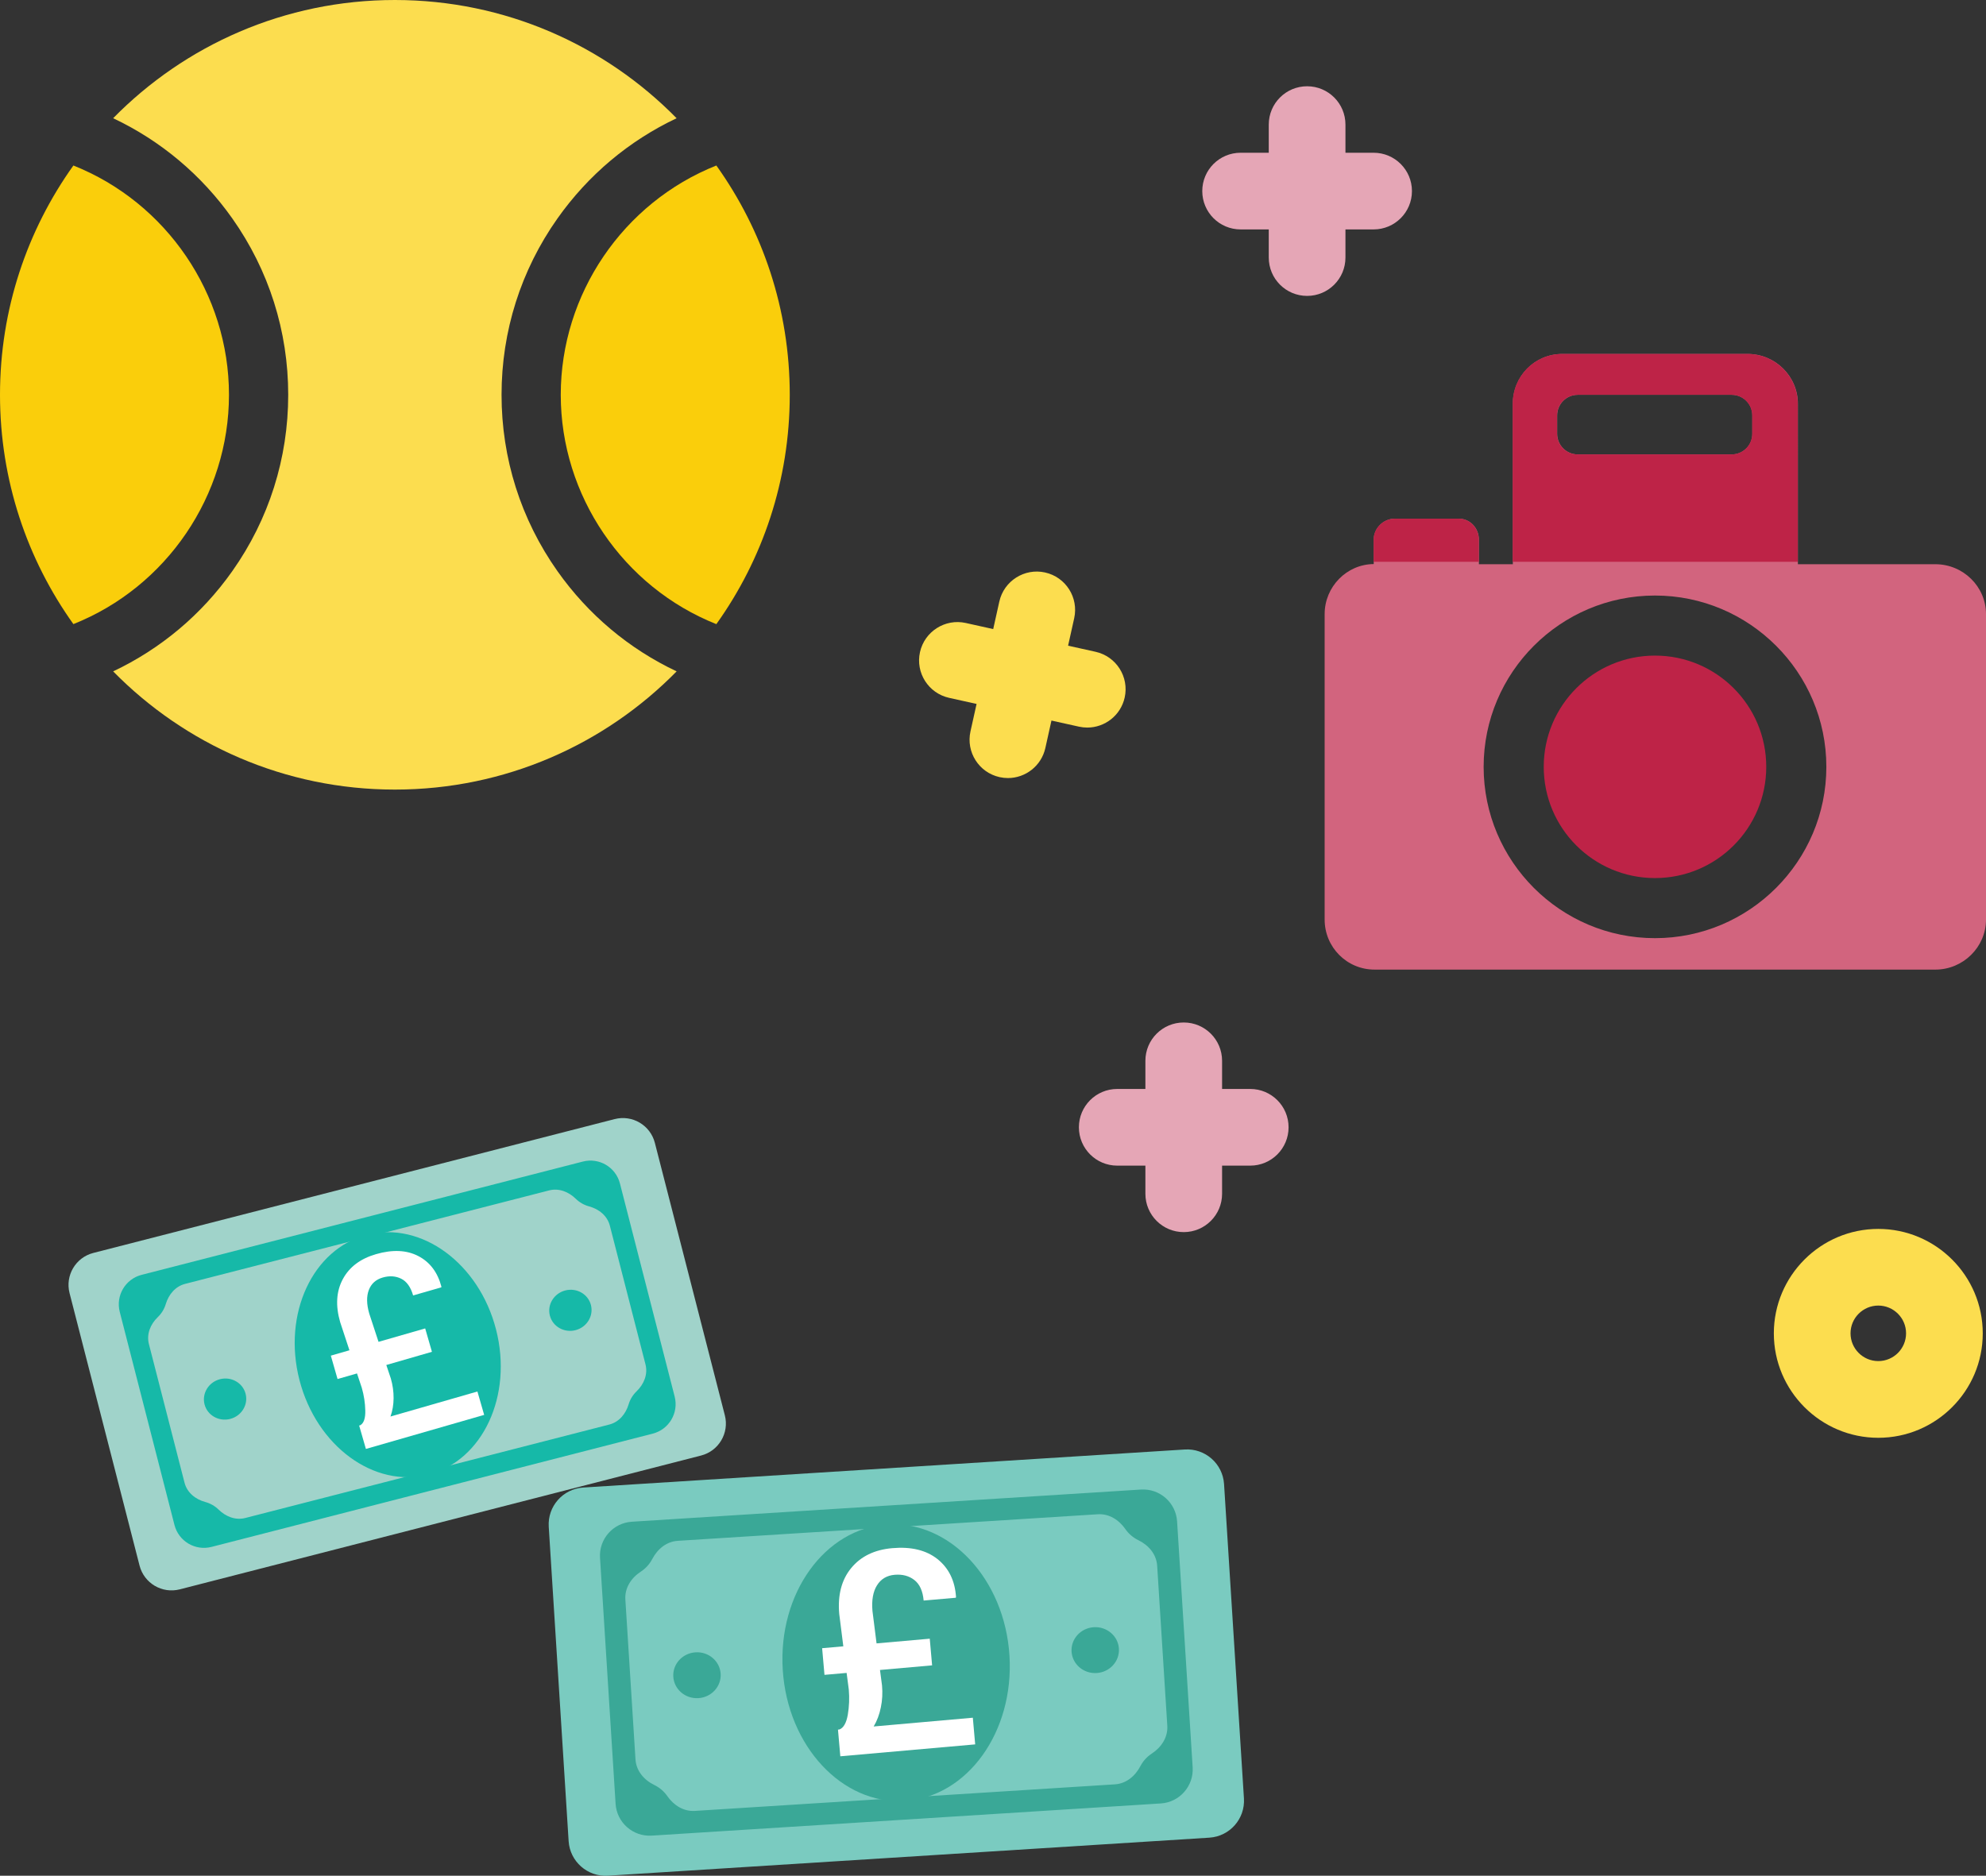
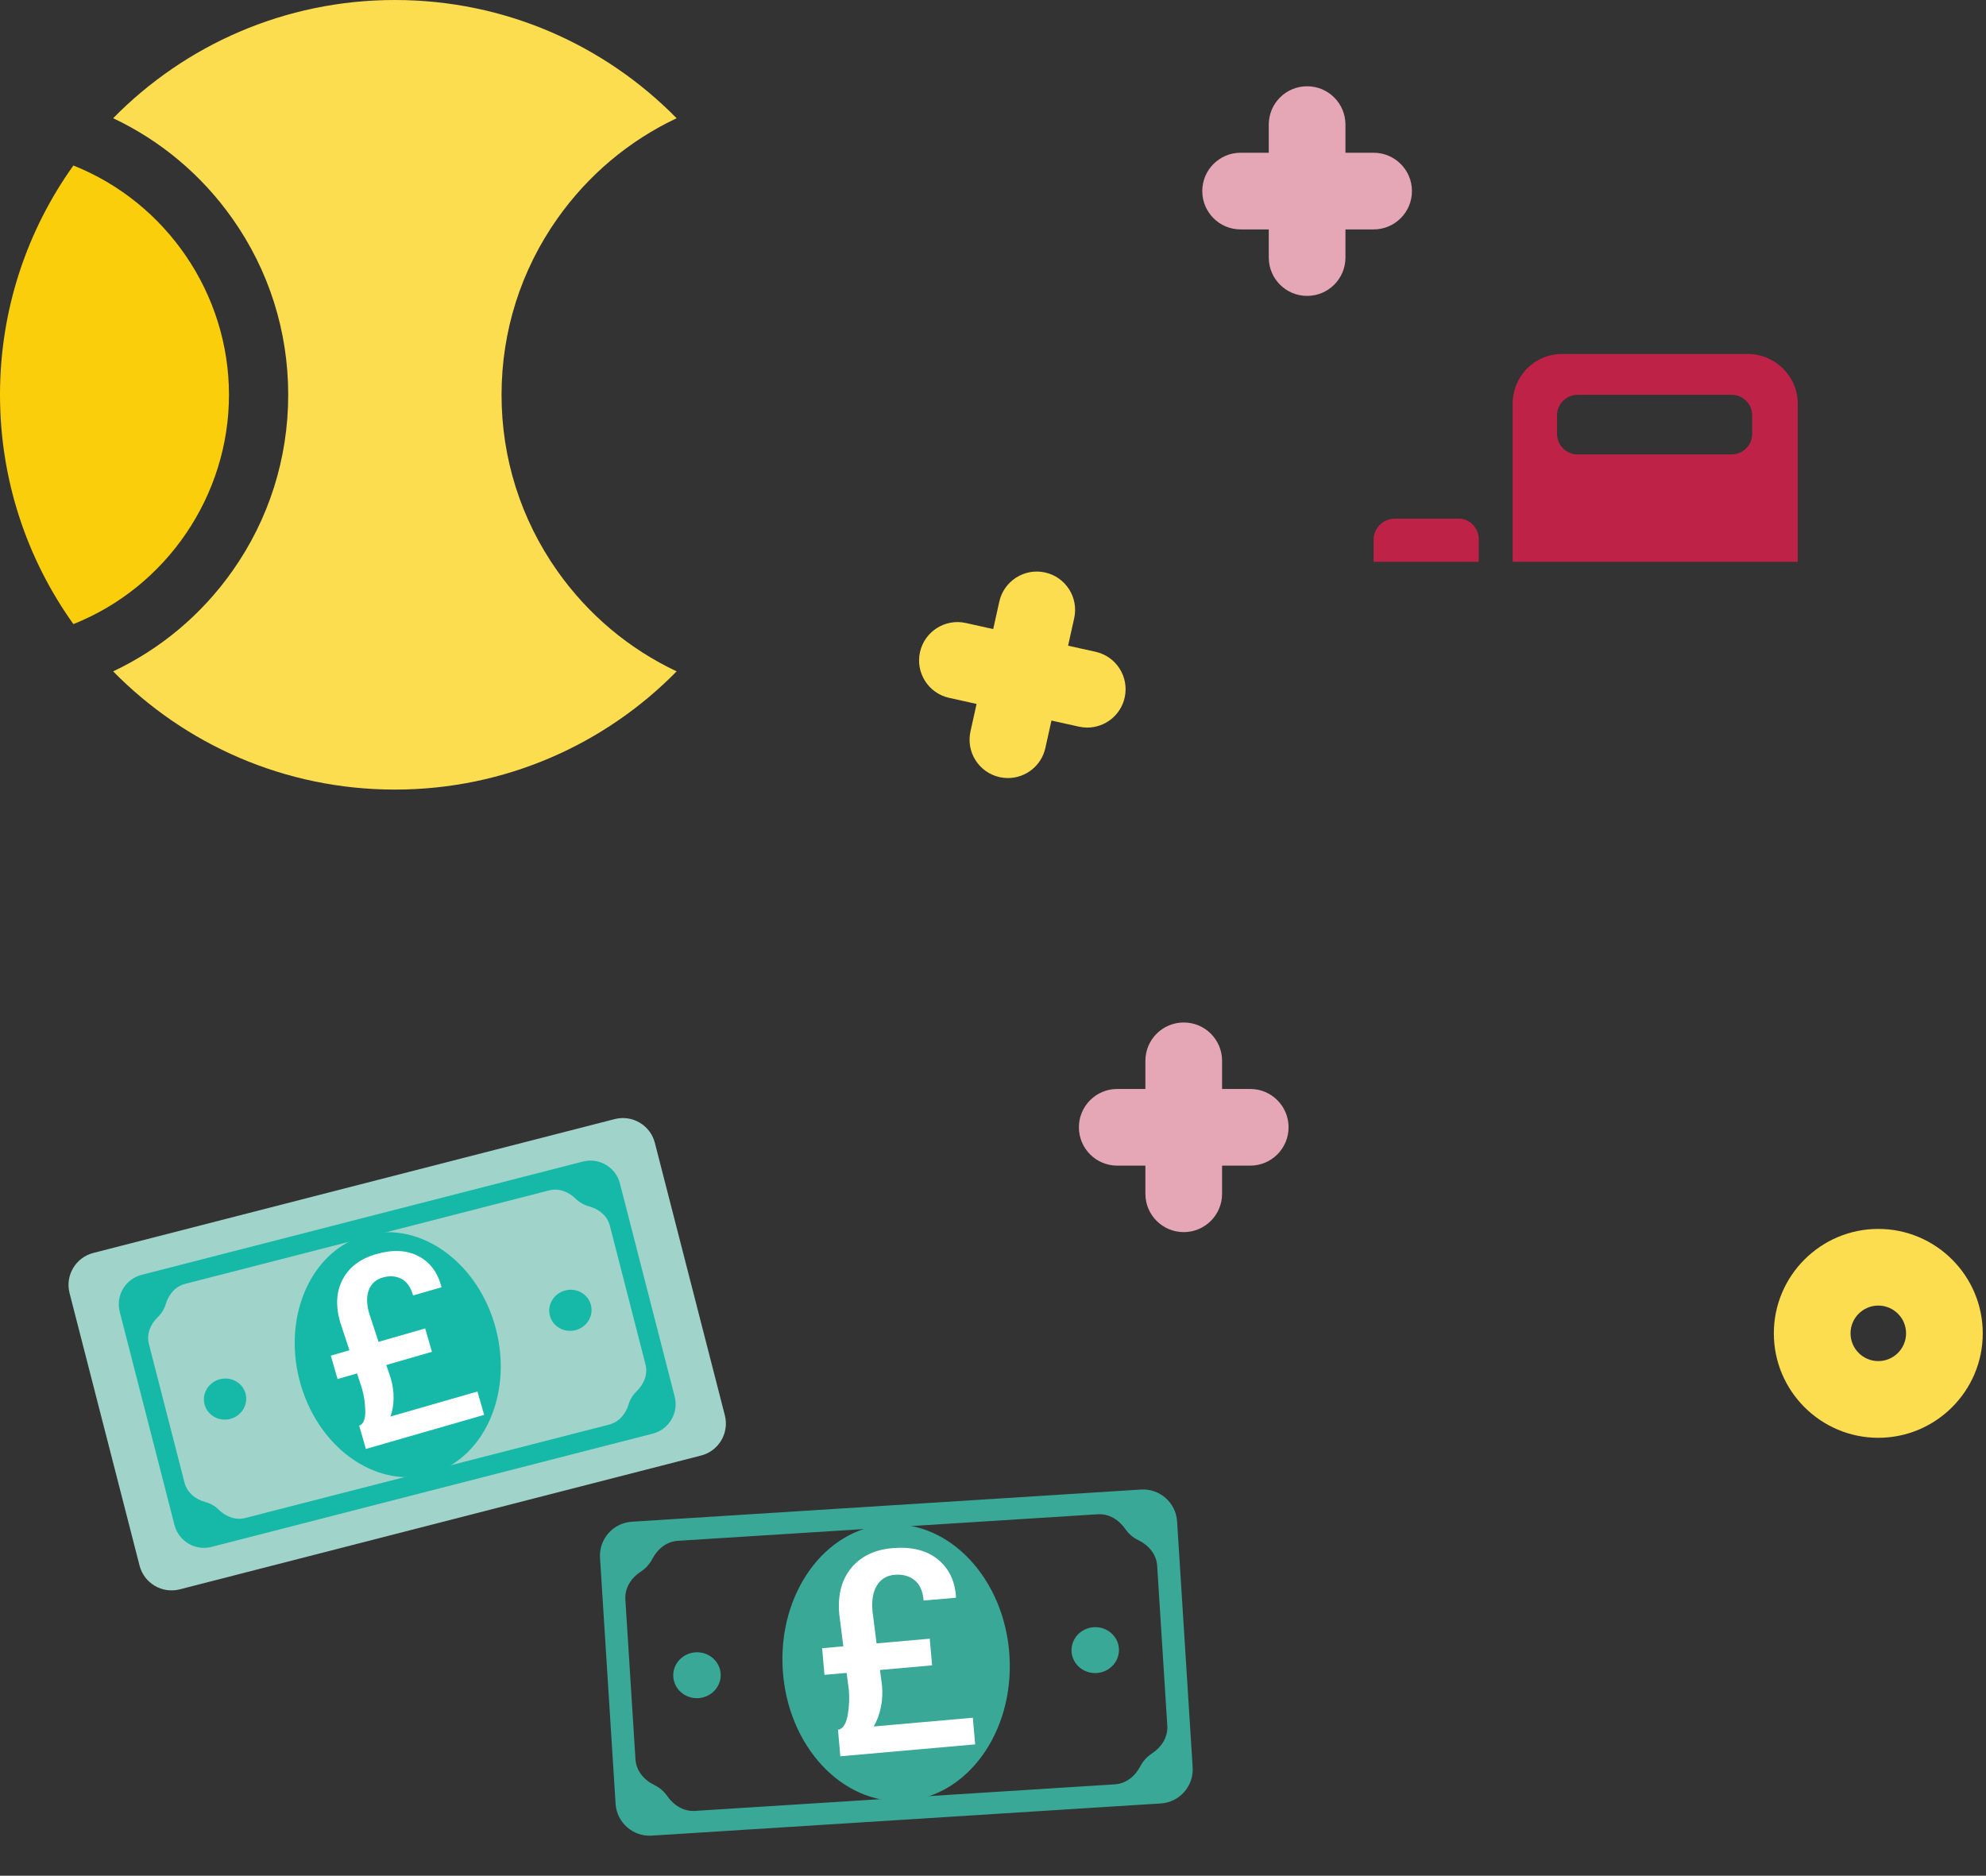
<svg xmlns="http://www.w3.org/2000/svg" version="1.1" id="Layer_1" x="0px" y="0px" viewBox="0 0 77.686 73.388" style="enable-background:new 0 0 77.686 73.388;" xml:space="preserve">
  <rect x="0" y="0" width="77.686" height="73.388" fill="#333333" stroke="none" />
  <style type="text/css">
	.st0{fill:#FCDD4F;}
	.st1{fill:#E5A6B6;}
	.st2{fill:#D2647E;}
	.st3{fill:#BE2347;}
	.st4{fill:#A0D3CA;}
	.st5{fill:#16B9A8;}
	.st6{fill:#7ACBC0;}
	.st7{fill:#3AA897;}
	.st8{fill:#FFFFFF;}
	.st9{fill:#FACE0B;}
</style>
  <g id="XMLID_635_">
    <path class="st0" d="M73.473,56.253c-2.253,0-4.086-1.833-4.086-4.086c0-2.253,1.833-4.086,4.086-4.086   c2.253,0,4.086,1.833,4.086,4.086C77.56,54.42,75.727,56.253,73.473,56.253z M73.473,51.08c-0.599,0-1.086,0.487-1.086,1.086   c0,0.599,0.487,1.086,1.086,1.086c0.599,0,1.086-0.487,1.086-1.086C74.56,51.568,74.072,51.08,73.473,51.08z" />
    <g id="XMLID_939_">
      <path class="st1" d="M46.304,48.206c-0.829,0-1.5-0.671-1.5-1.5v-5.202c0-0.829,0.671-1.5,1.5-1.5s1.5,0.671,1.5,1.5v5.202    C47.804,47.535,47.132,48.206,46.304,48.206z" />
      <path class="st1" d="M48.905,45.605h-5.202c-0.829,0-1.5-0.671-1.5-1.5s0.671-1.5,1.5-1.5h5.202c0.829,0,1.5,0.671,1.5,1.5    S49.734,45.605,48.905,45.605z" />
    </g>
    <g id="XMLID_639_">
      <path class="st1" d="M51.13,11.577c-0.829,0-1.5-0.671-1.5-1.5V4.875c0-0.829,0.671-1.5,1.5-1.5s1.5,0.671,1.5,1.5v5.202    C52.63,10.906,51.958,11.577,51.13,11.577z" />
      <path class="st1" d="M53.731,8.976h-5.202c-0.829,0-1.5-0.671-1.5-1.5s0.671-1.5,1.5-1.5h5.202c0.829,0,1.5,0.671,1.5,1.5    S54.559,8.976,53.731,8.976z" />
    </g>
    <g id="XMLID_1013_">
      <path class="st0" d="M39.428,30.441c-0.108,0-0.217-0.012-0.327-0.036c-0.809-0.18-1.319-0.981-1.139-1.79l1.128-5.078    c0.18-0.809,0.985-1.319,1.79-1.139c0.809,0.18,1.319,0.981,1.139,1.79l-1.128,5.078C40.735,29.965,40.115,30.441,39.428,30.441z" />
      <path class="st0" d="M42.531,28.466c-0.108,0-0.217-0.012-0.327-0.036l-5.078-1.127c-0.809-0.18-1.319-0.981-1.139-1.79    s0.986-1.318,1.79-1.139l5.078,1.127c0.809,0.18,1.319,0.981,1.139,1.79C43.839,27.99,43.218,28.466,42.531,28.466z" />
    </g>
    <g id="XMLID_972_">
      <g id="XMLID_912_">
        <g>
          <g id="XMLID_64_">
-             <path id="XMLID_67_" class="st2" d="M75.707,22.075h-5.379V15.8c0-1.081-0.885-1.952-1.966-1.952h-7.248       c-1.082,0-1.937,0.871-1.937,1.952v6.275H57.85V21.11c0-0.444-0.341-0.818-0.785-0.818H54.56c-0.444,0-0.824,0.374-0.824,0.818       v0.959c-1.051,0.006-1.92,0.881-1.92,1.958v11.95c0,1.082,0.869,1.958,1.951,1.958h21.94c1.081,0,1.979-0.877,1.979-1.958       V24.027C77.686,22.945,76.788,22.075,75.707,22.075z M60.912,16.252c0-0.444,0.36-0.805,0.805-0.805h6.024       c0.445,0,0.805,0.361,0.805,0.805v0.722c0,0.444-0.36,0.805-0.805,0.805h-6.024c-0.444,0-0.805-0.361-0.805-0.805V16.252z        M64.738,36.705c-3.696,0-6.703-3.007-6.703-6.702c0-3.696,3.007-6.703,6.703-6.703c3.696,0,6.703,3.007,6.703,6.703       C71.44,33.697,68.433,36.705,64.738,36.705z" />
            <g id="XMLID_66_">
-               <circle class="st3" cx="64.738" cy="30.002" r="4.352" />
-             </g>
+               </g>
          </g>
        </g>
      </g>
      <g id="XMLID_974_">
        <g>
          <path id="XMLID_40_" class="st3" d="M70.322,21.979V15.8c0-1.081-0.885-1.952-1.966-1.952h-7.248      c-1.082,0-1.937,0.871-1.937,1.952v6.18H70.322z M60.906,16.252c0-0.444,0.36-0.805,0.805-0.805h6.024      c0.445,0,0.805,0.361,0.805,0.805v0.722c0,0.444-0.36,0.805-0.805,0.805h-6.024c-0.444,0-0.805-0.361-0.805-0.805V16.252z" />
          <path id="XMLID_39_" class="st3" d="M57.845,21.979V21.11c0-0.444-0.341-0.818-0.785-0.818h-2.505      c-0.444,0-0.824,0.374-0.824,0.818v0.869H57.845z" />
        </g>
      </g>
    </g>
    <g id="XMLID_976_">
      <path id="XMLID_1034_" class="st4" d="M3.65,49.021l20.394-5.237c0.691-0.177,1.395,0.239,1.572,0.93l2.738,10.661    c0.177,0.691-0.239,1.395-0.93,1.572L7.031,62.183c-0.691,0.177-1.395-0.239-1.572-0.93L2.721,50.593    C2.543,49.902,2.96,49.198,3.65,49.021z" />
      <g id="XMLID_1005_">
        <path id="XMLID_1026_" class="st5" d="M4.684,51.326l2.141,8.339c0.164,0.637,0.812,1.02,1.449,0.857l17.26-4.432     c0.637-0.164,1.02-0.812,0.857-1.449l-2.141-8.339c-0.164-0.637-0.812-1.02-1.449-0.857l-17.26,4.432     C4.904,50.04,4.521,50.689,4.684,51.326z M24.901,54.435c-0.146,0.14-0.253,0.315-0.31,0.506     c-0.114,0.379-0.374,0.695-0.758,0.794L9.594,59.391c-0.383,0.098-0.764-0.054-1.046-0.331c-0.142-0.139-0.32-0.241-0.516-0.294     c-0.388-0.105-0.714-0.367-0.814-0.757l-1.393-5.423c-0.1-0.39,0.059-0.776,0.348-1.055c0.146-0.14,0.253-0.315,0.31-0.506     c0.114-0.379,0.374-0.695,0.758-0.794l14.239-3.657c0.383-0.098,0.764,0.054,1.046,0.331c0.142,0.139,0.32,0.241,0.516,0.294     c0.388,0.105,0.714,0.367,0.814,0.757l1.393,5.423C25.349,53.769,25.191,54.155,24.901,54.435z" />
        <ellipse id="XMLID_1025_" transform="matrix(0.969 -0.249 0.249 0.969 -12.69 5.53)" class="st5" cx="15.537" cy="52.983" rx="3.968" ry="4.839" />
        <ellipse id="XMLID_1024_" transform="matrix(0.969 -0.249 0.249 0.969 -12.047 7.155)" class="st5" cx="22.289" cy="51.249" rx="0.829" ry="0.802" />
        <ellipse id="XMLID_1023_" transform="matrix(0.969 -0.249 0.249 0.969 -13.334 3.905)" class="st5" cx="8.786" cy="54.717" rx="0.829" ry="0.802" />
      </g>
    </g>
    <g id="XMLID_650_">
-       <path id="XMLID_1067_" class="st6" d="M22.817,58.199l23.529-1.488c0.797-0.05,1.484,0.555,1.535,1.352l0.778,12.3    c0.05,0.797-0.555,1.484-1.352,1.535l-23.529,1.488c-0.797,0.05-1.484-0.555-1.535-1.352l-0.778-12.3    C21.414,58.936,22.02,58.249,22.817,58.199z" />
      <g id="XMLID_1042_">
        <g>
          <path id="XMLID_56_" class="st7" d="M23.471,60.951l0.609,9.621c0.046,0.735,0.68,1.292,1.414,1.246l19.913-1.259      c0.735-0.046,1.292-0.68,1.246-1.414l-0.609-9.621c-0.046-0.735-0.68-1.292-1.414-1.246l-19.913,1.259      C23.982,59.583,23.424,60.216,23.471,60.951z M45.057,68.606c-0.19,0.124-0.344,0.294-0.447,0.491      c-0.205,0.393-0.557,0.687-1,0.715l-16.428,1.039c-0.442,0.028-0.829-0.219-1.082-0.583c-0.127-0.183-0.302-0.332-0.506-0.431      c-0.405-0.197-0.708-0.554-0.736-1.003l-0.396-6.256c-0.028-0.45,0.227-0.842,0.604-1.088c0.19-0.124,0.344-0.294,0.447-0.491      c0.205-0.393,0.557-0.687,1-0.715l16.428-1.039c0.442-0.028,0.829,0.219,1.082,0.583c0.127,0.183,0.302,0.332,0.506,0.431      c0.405,0.197,0.708,0.554,0.736,1.003l0.396,6.256C45.689,67.967,45.434,68.359,45.057,68.606z" />
          <ellipse id="XMLID_55_" transform="matrix(0.998 -0.063 0.063 0.998 -4.036 2.343)" class="st7" cx="35.061" cy="65.048" rx="4.443" ry="5.419" />
          <ellipse id="XMLID_54_" transform="matrix(0.998 -0.063 0.063 0.998 -3.99 2.834)" class="st7" cx="42.851" cy="64.555" rx="0.928" ry="0.898" />
          <ellipse id="XMLID_53_" transform="matrix(0.998 -0.063 0.063 0.998 -4.083 1.852)" class="st7" cx="27.272" cy="65.54" rx="0.928" ry="0.898" />
        </g>
      </g>
      <g id="XMLID_805_">
        <path id="XMLID_817_" class="st8" d="M34.422,65.337l0.08,0.608c0.026,0.291,0.012,0.577-0.046,0.854     c-0.056,0.279-0.149,0.528-0.281,0.749l3.879-0.343l0.092,1.043l-5.275,0.466l-0.092-1.043l0.054-0.005     c0.163-0.061,0.273-0.254,0.33-0.576c0.055-0.323,0.068-0.653,0.039-0.988l-0.085-0.65l-0.866,0.076l-0.092-1.043l0.829-0.073     l-0.16-1.267c-0.065-0.737,0.09-1.336,0.467-1.794c0.376-0.459,0.912-0.719,1.607-0.78c0.739-0.065,1.328,0.078,1.77,0.428     c0.44,0.352,0.682,0.845,0.724,1.479l-0.008,0.033l-1.258,0.11c-0.033-0.373-0.154-0.641-0.364-0.804     c-0.211-0.163-0.468-0.23-0.771-0.204c-0.307,0.027-0.537,0.166-0.691,0.414s-0.213,0.583-0.176,1.003l0.16,1.267l2.081-0.184     l0.092,1.043L34.422,65.337z" />
      </g>
    </g>
    <g id="XMLID_654_">
      <path id="XMLID_700_" class="st8" d="M15.111,53.405l0.177,0.528c0.074,0.256,0.11,0.515,0.108,0.771    c-0.002,0.258-0.043,0.497-0.122,0.717l3.401-0.979l0.264,0.915l-4.626,1.332l-0.264-0.915l0.047-0.014    c0.136-0.082,0.2-0.274,0.193-0.571c-0.006-0.299-0.052-0.595-0.136-0.889l-0.188-0.565l-0.761,0.219l-0.263-0.915l0.728-0.21    l-0.363-1.102c-0.187-0.647-0.151-1.208,0.105-1.683c0.256-0.475,0.689-0.8,1.299-0.976c0.647-0.187,1.199-0.161,1.653,0.075    s0.755,0.634,0.902,1.193l-0.002,0.031l-1.103,0.317c-0.094-0.327-0.249-0.545-0.465-0.654c-0.216-0.107-0.457-0.124-0.723-0.048    c-0.27,0.078-0.45,0.241-0.545,0.489c-0.095,0.249-0.089,0.558,0.018,0.926l0.362,1.102l1.825-0.525l0.264,0.915L15.111,53.405z" />
    </g>
    <g id="XMLID_670_">
      <g id="XMLID_770_">
        <g>
          <g id="XMLID_21_">
            <path id="XMLID_22_" class="st0" d="M21.805,22.345c-1.43-2.025-2.186-4.411-2.186-6.898c0-2.487,0.756-4.873,2.186-6.898       c1.202-1.702,2.801-3.043,4.662-3.923C23.664,1.771,19.763,0,15.446,0C11.13,0,7.228,1.771,4.426,4.625       c1.862,0.88,3.46,2.221,4.662,3.923c1.43,2.025,2.186,4.411,2.186,6.898c0,2.487-0.756,4.873-2.186,6.898       c-1.202,1.702-2.801,3.043-4.662,3.923c2.803,2.854,6.705,4.625,11.021,4.625s8.218-1.771,11.021-4.625       C24.606,25.388,23.007,24.047,21.805,22.345z" />
          </g>
        </g>
      </g>
      <g id="XMLID_673_">
        <g>
          <g id="XMLID_18_">
-             <path id="XMLID_19_" class="st9" d="M28.021,6.475c-3.648,1.453-6.086,5.032-6.086,8.972c0,3.94,2.438,7.519,6.086,8.972       c1.808-2.529,2.872-5.626,2.872-8.972S29.829,9.004,28.021,6.475z" />
-           </g>
+             </g>
        </g>
      </g>
      <g id="XMLID_679_">
        <g>
          <g id="XMLID_16_">
            <path id="XMLID_17_" class="st9" d="M2.871,6.475C1.064,9.004,0,12.101,0,15.446s1.064,6.443,2.871,8.972       c3.648-1.453,6.086-5.032,6.086-8.972S6.519,7.928,2.871,6.475z" />
          </g>
        </g>
      </g>
    </g>
  </g>
</svg>